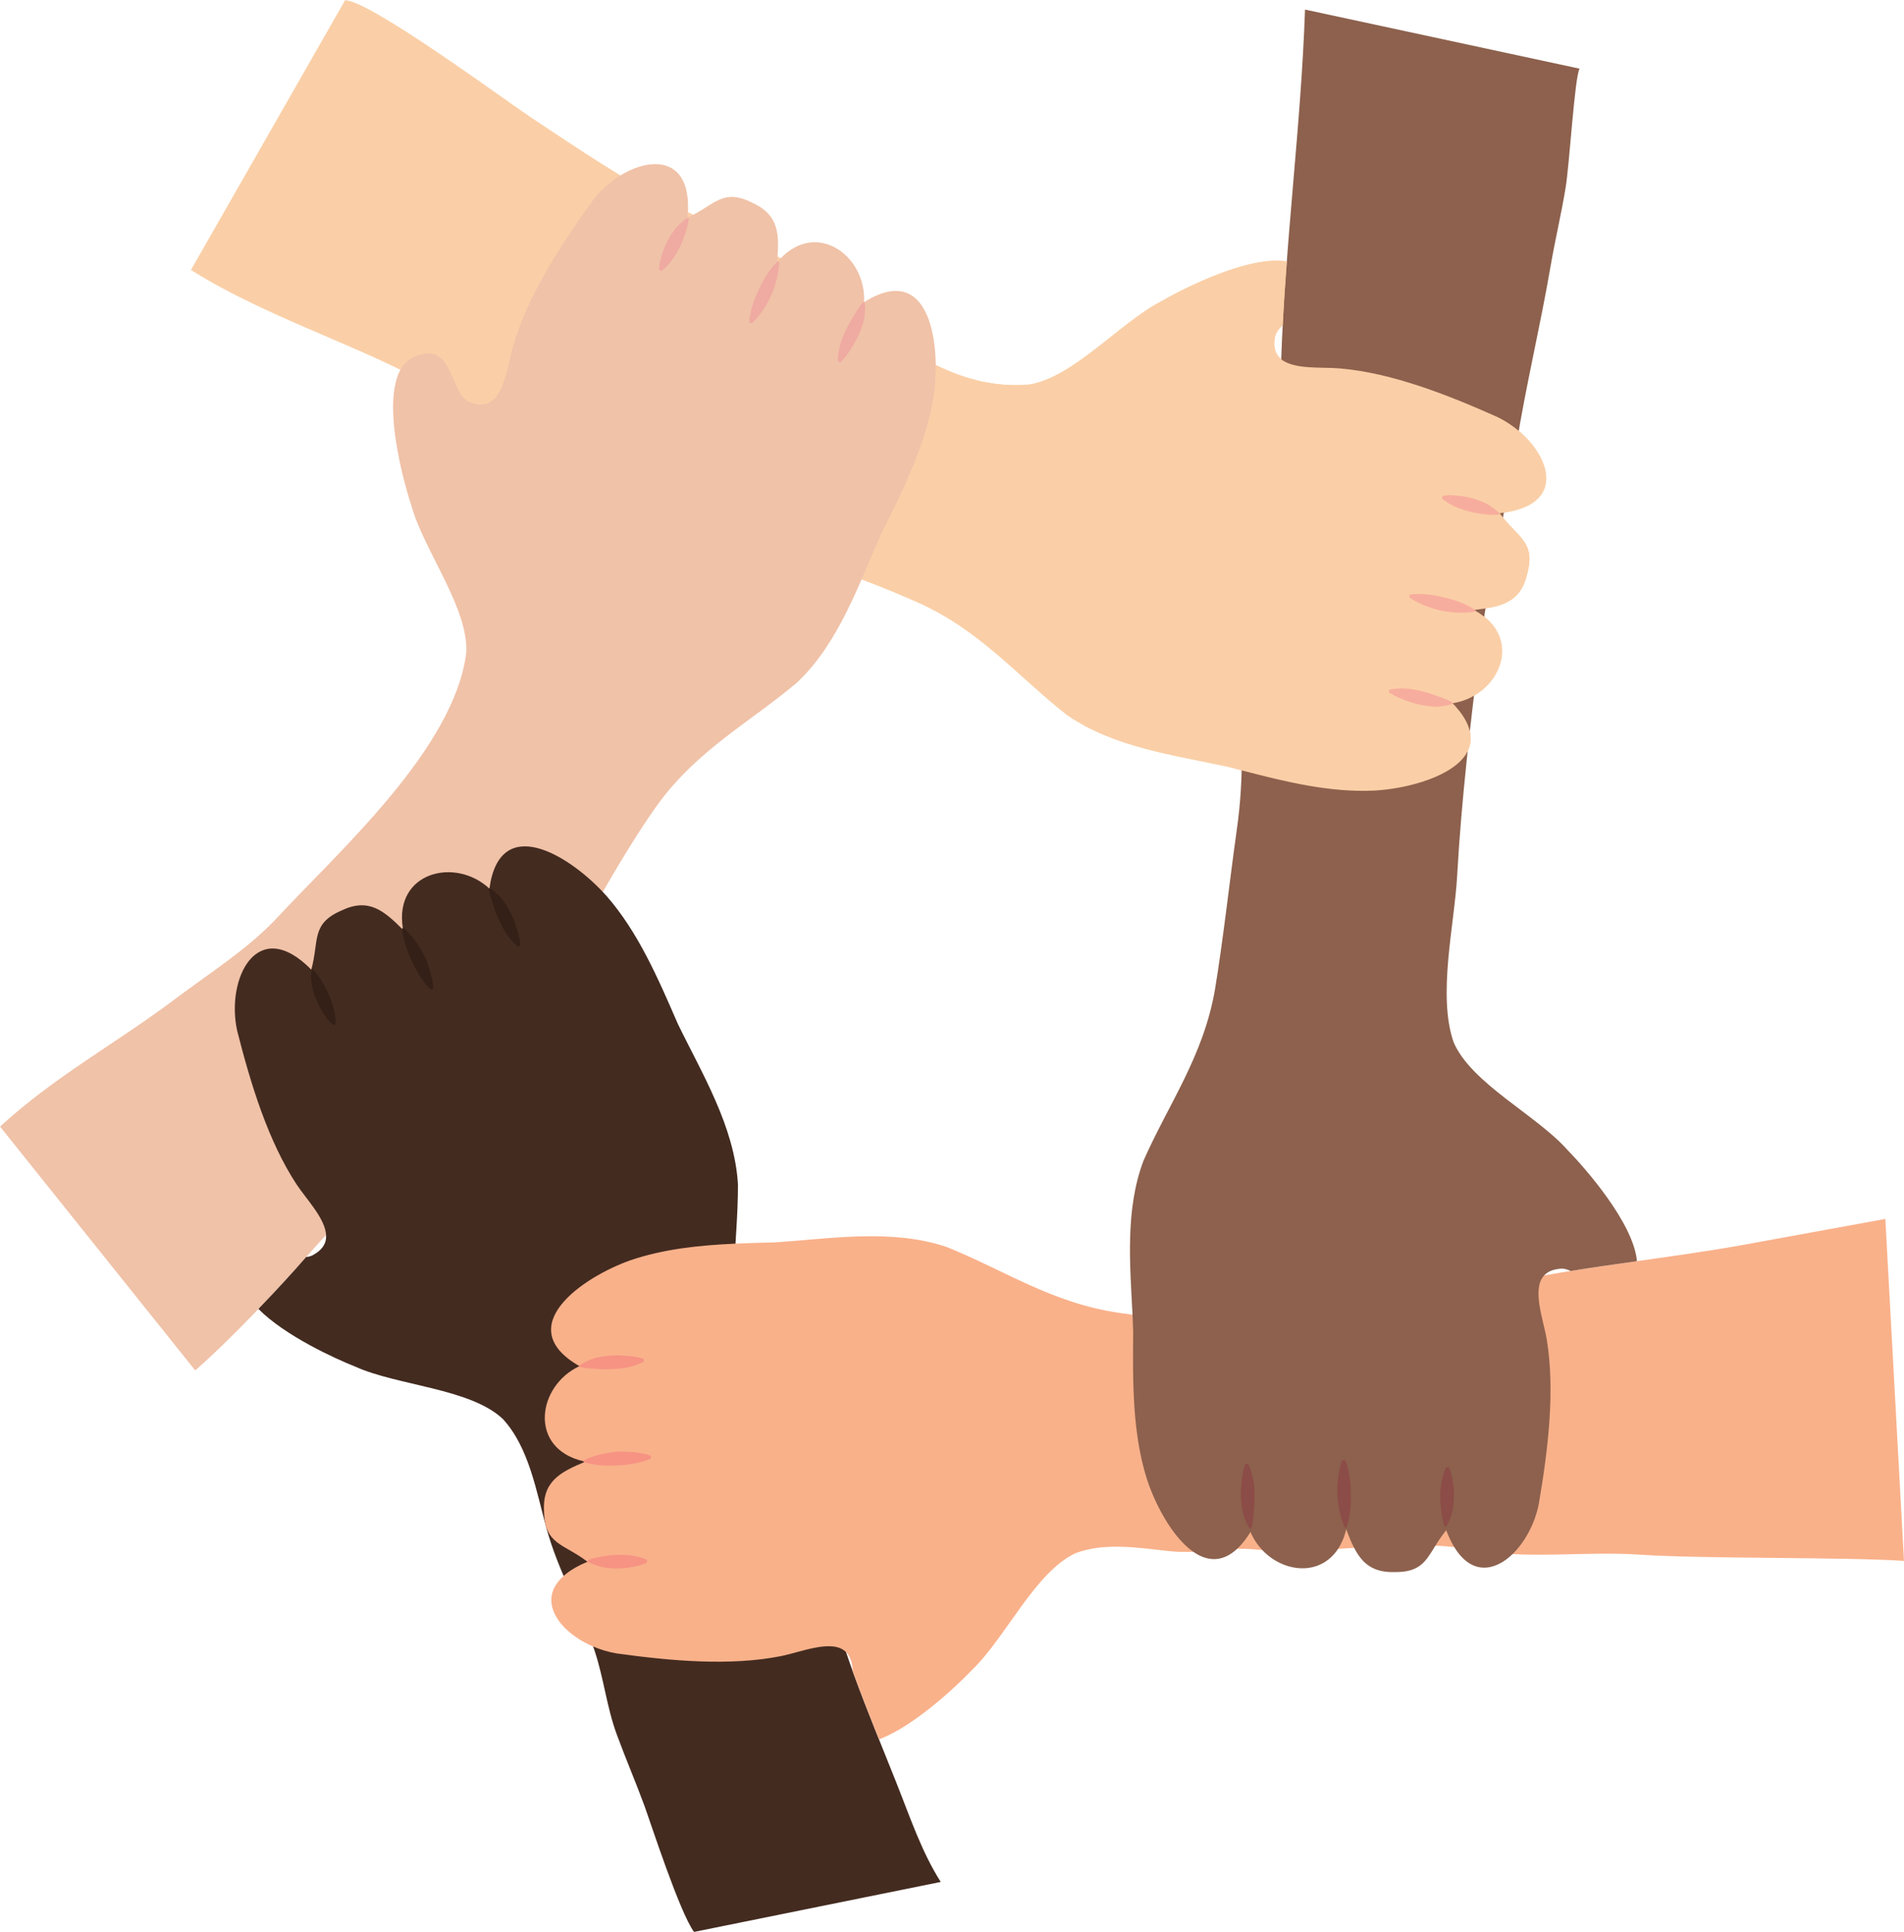
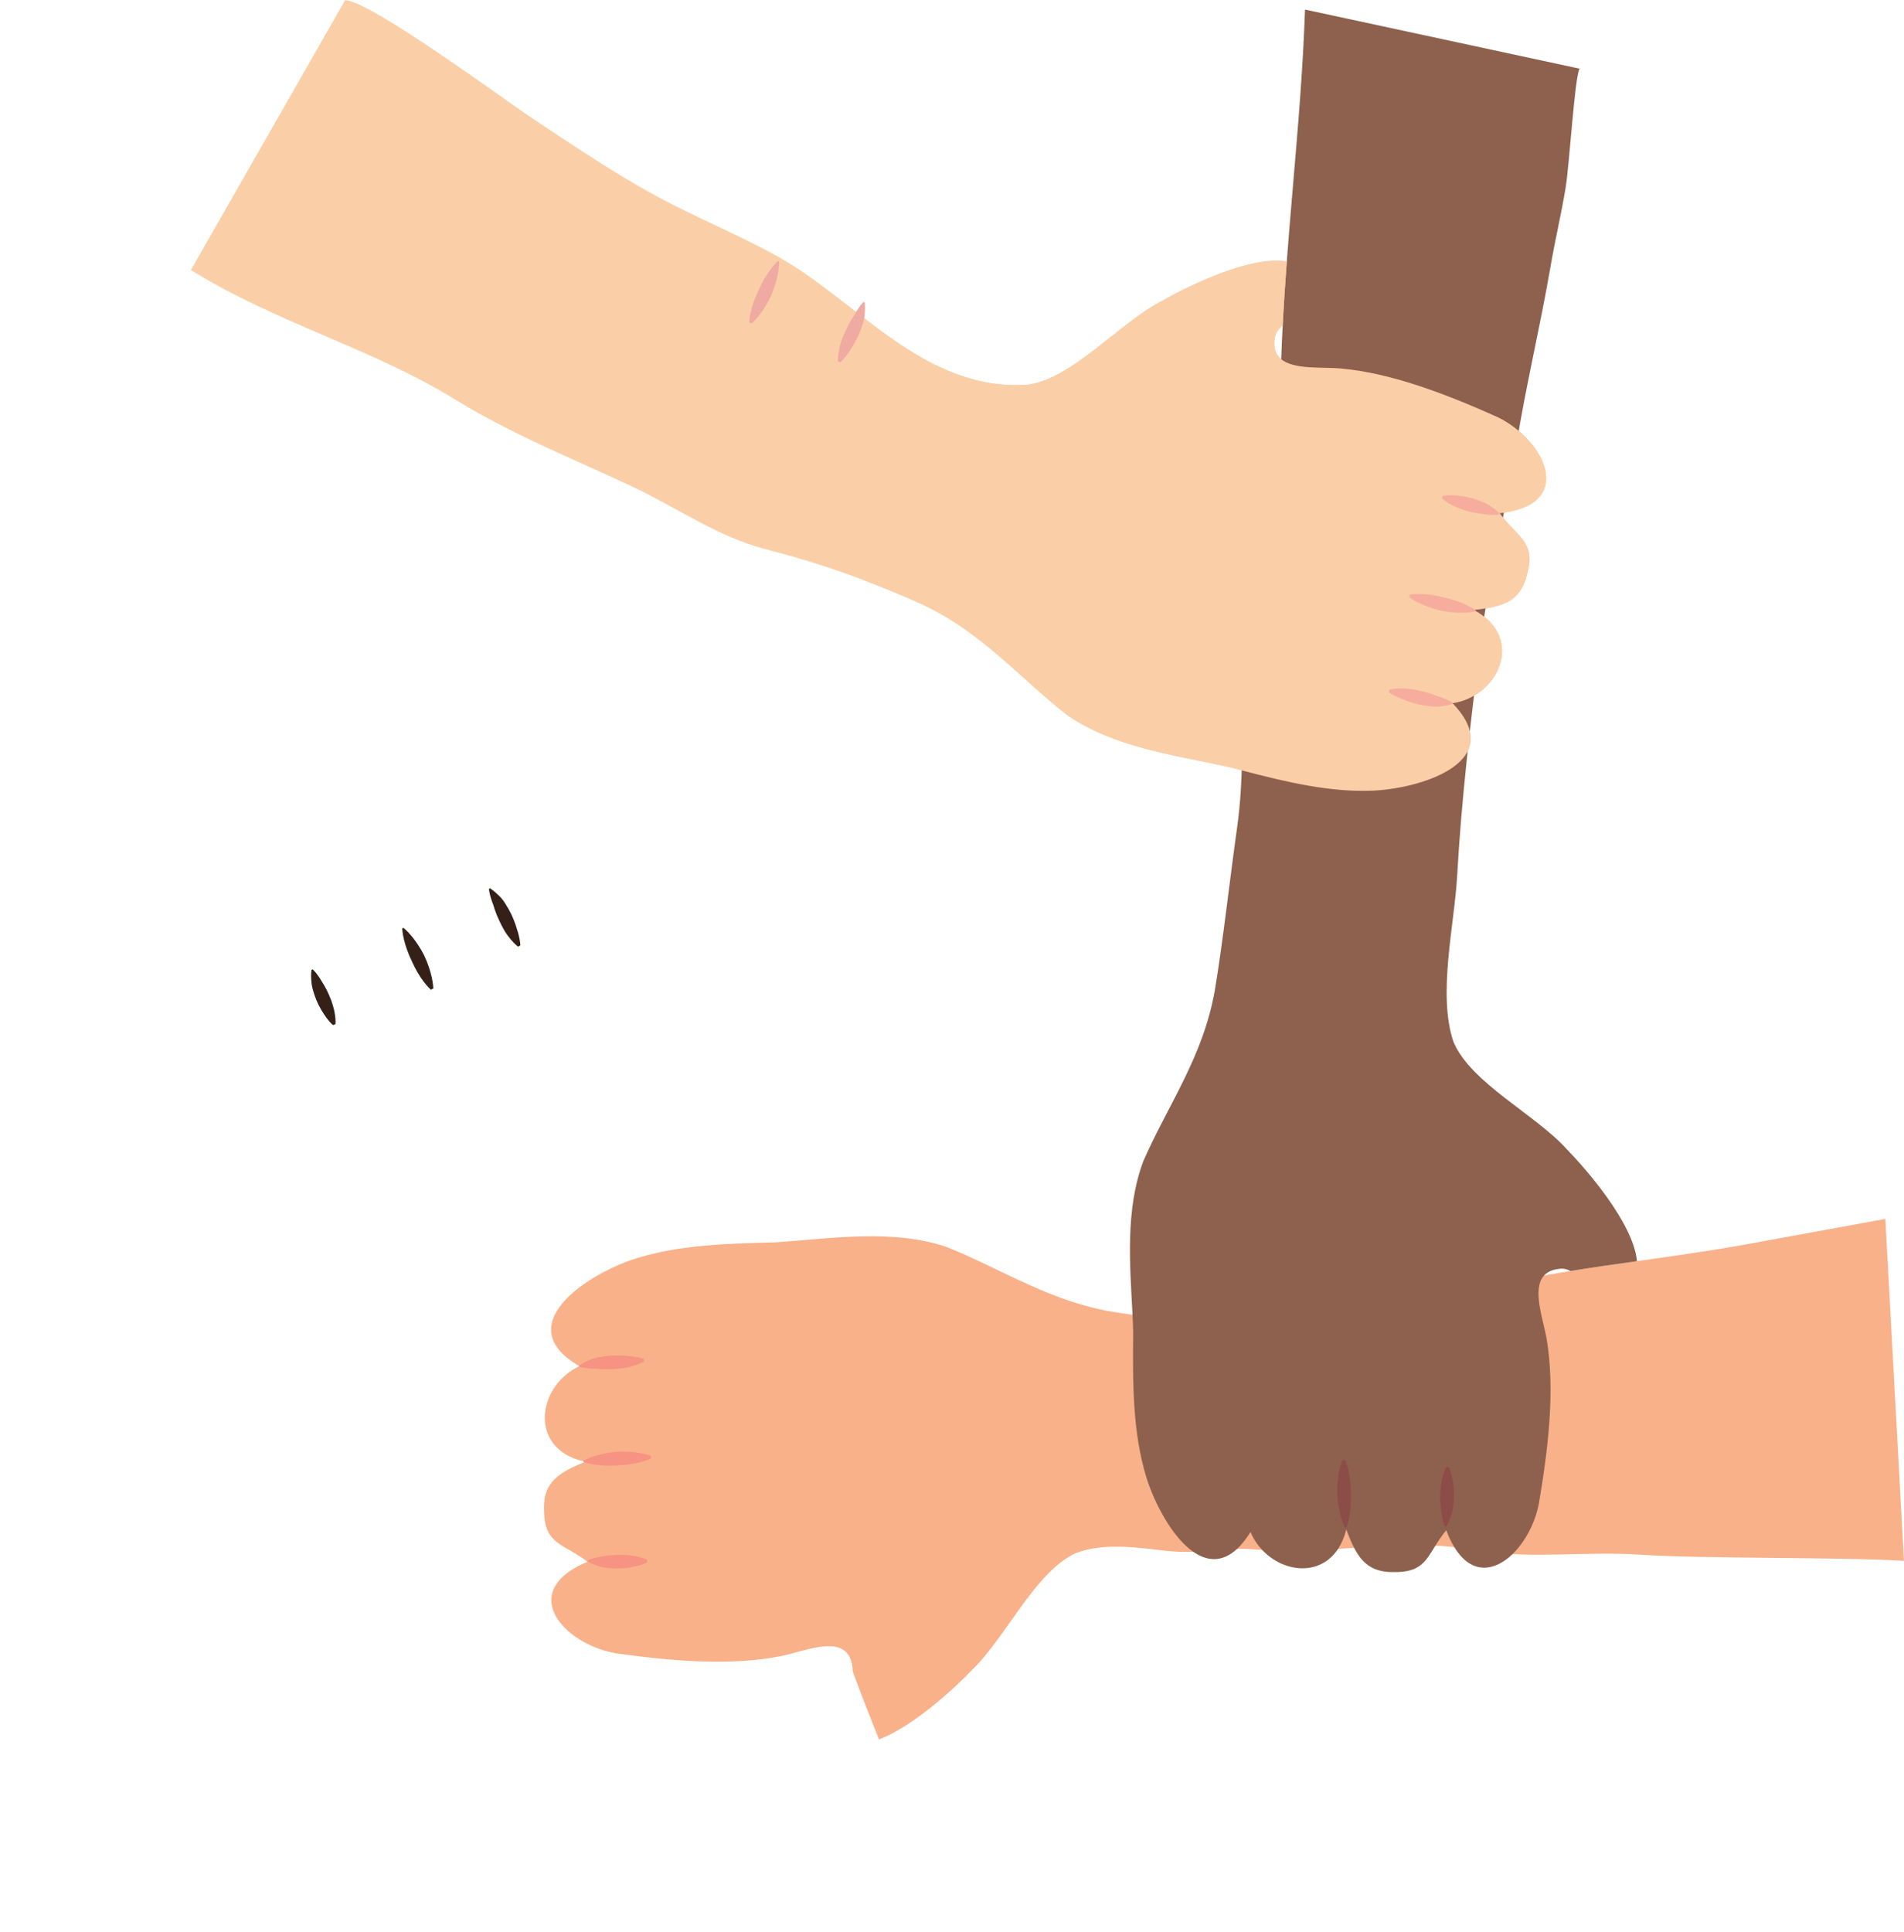
<svg xmlns="http://www.w3.org/2000/svg" height="1414.8" preserveAspectRatio="xMidYMid meet" version="1.0" viewBox="363.3 353.2 1394.7 1414.8" width="1394.7" zoomAndPan="magnify">
  <g>
    <g>
      <path d="M 503.148 550.91 C 565.266 589.641 635.27 607.934 696.965 645.918 C 737.836 671.094 782.773 689.051 826.121 709.355 C 859.395 724.949 888.605 746.262 924.637 755.496 C 964.18 765.621 998.879 778.07 1036.434 794.66 C 1081.586 815.098 1108.969 848.496 1144.52 876.473 C 1179.309 900.891 1225.07 906.305 1264.062 914.977 C 1299.48 924.375 1334.914 933.793 1369.898 932.133 C 1406.676 930.113 1467.629 910.059 1427.336 868.172 C 1461.598 862.953 1480.598 819.957 1442.965 799.859 C 1462.941 797.57 1477.203 794.629 1482.062 773.164 C 1488.348 749.551 1474.75 746.785 1461.781 729.008 C 1518.168 722.922 1495.355 675.562 1460.238 658.656 C 1423.332 642.109 1382.887 626.309 1344.984 622.988 C 1326.059 621.328 1291.797 626.547 1297.332 599.375 C 1301.523 583.629 1339.707 579.438 1321.316 553.48 C 1302.922 527.535 1233.859 562.281 1213.938 573.84 C 1183.703 589.398 1149.305 629.984 1116.844 634.848 C 1040.504 640.926 990.188 572.07 931.277 540.059 C 907.16 526.949 882.16 516.184 857.625 503.855 C 820.93 485.43 785.832 461.488 751.812 438.906 C 734.496 427.414 633.777 353.156 616.066 353.395 L 503.148 550.91" fill="#facfa7" />
    </g>
    <g>
      <path d="M 1461.262 730.02 C 1461.262 730.02 1458.211 730.488 1454.02 730.121 C 1452.969 730.051 1451.828 729.961 1450.66 729.75 C 1449.48 729.531 1448.262 729.539 1447.031 729.32 C 1444.551 728.98 1441.988 728.449 1439.469 727.781 C 1434.211 726.461 1429.148 724.488 1425.441 722.32 C 1421.73 720.262 1419.531 718.191 1419.531 718.191 L 1420.121 716.281 C 1420.121 716.289 1423.141 715.699 1427.262 715.871 C 1431.34 716.02 1436.82 716.648 1442.051 718.141 C 1444.75 718.949 1447.398 719.91 1449.82 720.949 C 1452.27 721.988 1454.309 723.238 1456.039 724.461 C 1459.52 726.809 1461.59 729.078 1461.59 729.078 L 1461.262 730.02" fill="#231f20" />
    </g>
    <g>
      <path d="M 1443.922 800.988 C 1443.922 800.988 1440.609 801.789 1435.859 801.891 C 1431.102 802.051 1424.879 801.621 1418.809 800.391 C 1412.75 798.988 1406.84 796.809 1402.539 794.699 C 1398.211 792.648 1395.512 790.551 1395.512 790.551 L 1395.949 788.602 C 1395.949 788.602 1399.27 787.98 1403.949 788.148 C 1408.66 788.262 1414.77 789.039 1420.73 790.602 C 1426.781 791.898 1432.68 793.949 1437.012 795.988 C 1441.359 797.961 1444.109 800.02 1444.109 800.012 L 1443.922 800.988" fill="#231f20" />
    </g>
    <g>
      <path d="M 1427.281 868.68 C 1427.281 868.68 1424.18 869.789 1419.648 870.34 C 1417.391 870.699 1414.789 870.871 1411.852 870.52 C 1408.961 870.25 1405.828 869.77 1402.801 869.141 C 1399.93 868.461 1397.102 867.629 1394.48 866.691 C 1393.172 866.27 1391.91 865.648 1390.75 865.262 C 1389.57 864.859 1388.48 864.371 1387.461 863.91 C 1383.398 862.141 1380.699 860.191 1380.699 860.191 L 1381 858.219 C 1381 858.219 1384.109 857.41 1388.77 857.34 C 1391.102 857.25 1393.852 857.352 1396.59 857.75 C 1399.359 858.141 1402.289 858.719 1405.172 859.449 C 1407.922 860.102 1410.59 860.871 1413.121 861.789 C 1414.398 862.199 1415.559 862.828 1416.809 863.191 C 1418.051 863.531 1419.211 863.961 1420.289 864.359 C 1424.59 865.91 1427.379 867.691 1427.379 867.68 L 1427.281 868.68" fill="#231f20" />
    </g>
    <g>
-       <path d="M 363.332 1178.203 C 403.367 1141.402 448.277 1117.324 491.742 1084.641 C 516.207 1066.234 545.348 1047.797 566.188 1025.352 C 611.43 976.633 696.051 901.492 704.832 831.258 C 706.656 798.48 673.871 756.59 664.758 723.812 C 657.465 701.949 637.438 627.293 666.582 614.535 C 695.723 601.793 692.074 640.027 706.656 647.312 C 732.152 658.25 733.973 623.645 739.438 605.43 C 750.352 569.004 774.023 532.578 797.699 499.793 C 821.391 468.836 872.383 456.09 866.91 512.547 C 886.941 503.441 892.406 490.688 914.281 501.621 C 934.305 510.73 934.305 525.305 932.484 545.336 C 959.801 512.547 998.031 539.867 996.23 574.461 C 1045.395 543.504 1052.68 607.25 1047.223 643.676 C 1041.754 678.281 1025.363 711.066 1008.965 743.844 C 992.586 780.27 978.004 823.973 947.043 853.117 C 912.438 882.258 874.207 902.289 845.039 942.371 C 805.738 997.391 779.098 1060.02 738.062 1113.453 C 693.242 1171.844 635.641 1218.664 587.363 1273.953 C 566.402 1297.973 530.414 1335.852 506.297 1356.742 L 363.332 1178.203" fill="#f0c2a8" />
-     </g>
+       </g>
    <g>
-       <path d="M 867.793 513.25 C 867.793 513.25 867.633 516.328 866.43 520.359 C 866.145 521.379 865.824 522.469 865.391 523.57 C 864.938 524.691 864.695 525.891 864.234 527.051 C 863.398 529.398 862.359 531.809 861.191 534.141 C 858.836 539.02 855.887 543.578 853 546.781 C 850.238 549.988 847.762 551.73 847.762 551.73 L 846.02 550.762 C 846.02 550.762 846.055 547.68 847.062 543.691 C 848.039 539.719 849.758 534.48 852.273 529.66 C 853.613 527.191 855.086 524.781 856.602 522.621 C 858.105 520.43 859.742 518.691 861.293 517.238 C 864.293 514.309 866.941 512.738 866.934 512.738 L 867.793 513.25" fill="#efaaa1" />
-     </g>
+       </g>
    <g>
      <path d="M 934.012 544.789 C 934.012 544.789 934.129 548.199 933.258 552.871 C 932.445 557.559 930.758 563.57 928.324 569.262 C 925.723 574.91 922.398 580.262 919.457 584.051 C 916.566 587.871 913.965 590.09 913.965 590.09 L 912.148 589.262 C 912.152 589.27 912.215 585.898 913.332 581.34 C 914.387 576.75 916.395 570.922 919.125 565.398 C 921.629 559.738 924.84 554.371 927.715 550.539 C 930.523 546.691 933.098 544.41 933.098 544.41 L 934.012 544.789" fill="#efaaa1" />
    </g>
    <g>
      <path d="M 996.707 574.609 C 996.707 574.609 997.172 577.871 996.789 582.422 C 996.68 584.711 996.316 587.289 995.387 590.09 C 994.527 592.871 993.434 595.84 992.195 598.68 C 990.941 601.352 989.555 603.961 988.109 606.34 C 987.426 607.531 986.562 608.641 985.945 609.699 C 985.312 610.77 984.613 611.738 983.957 612.641 C 981.398 616.262 978.941 618.512 978.941 618.512 L 977.074 617.828 C 977.074 617.828 976.91 614.609 977.793 610.031 C 978.18 607.73 978.836 605.059 979.781 602.449 C 980.723 599.809 981.887 597.07 983.188 594.391 C 984.387 591.84 985.684 589.379 987.09 587.078 C 987.754 585.91 988.602 584.898 989.215 583.762 C 989.801 582.609 990.449 581.551 991.066 580.578 C 993.453 576.68 995.762 574.309 995.762 574.309 L 996.707 574.609" fill="#efaaa1" />
    </g>
    <g>
-       <path d="M 1052.41 1731.32 L 871.684 1767.922 C 861.121 1753.66 839.836 1687.77 835.23 1675.211 C 828.852 1657.879 821.422 1640.57 815.137 1623.461 C 807.75 1603.52 805.574 1582.102 798.848 1562 C 788.586 1531.449 772.391 1504.141 763.727 1472.828 C 756.34 1446.328 750.988 1413.109 731.523 1392.191 C 707.594 1369.789 654.43 1367.98 623.469 1353.941 C 608.934 1348.199 572.105 1331.43 552.594 1311.711 C 565.613 1298.211 577.996 1284.719 587.344 1273.949 L 587.574 1273.68 C 589.047 1273.57 590.402 1273.238 591.711 1272.691 C 599.75 1268.648 602.531 1263.352 602.156 1257.621 C 601.551 1245.59 587.742 1231.34 580.637 1220.68 C 559.746 1188.879 547.031 1147.359 537.074 1108.18 C 528.551 1070.102 551.566 1022.84 591.336 1063.27 C 597.18 1042.07 590.941 1029.719 613.348 1020 C 633.191 1010.488 644.336 1019.828 658.547 1034.102 L 658.383 1032.84 C 651.887 991.859 696.73 980.551 721.801 1003.93 C 729.398 948.371 779.496 979.301 804.852 1006.34 C 805.836 1007.328 806.723 1008.309 807.59 1009.289 C 830.652 1035.68 845.23 1069.328 859.812 1102.941 C 877.242 1138.891 901.41 1178.121 903.859 1220.57 C 903.957 1265.82 894.727 1307.988 906.758 1356.07 C 915.664 1390.441 921.34 1426.93 940.293 1457.531 C 963.637 1495.34 973.688 1538.121 989.039 1580.141 C 998.641 1606.41 1009.371 1632.148 1019.629 1657.988 C 1029.91 1683.73 1038.281 1709.191 1052.41 1731.32" fill="#432b20" />
-     </g>
+       </g>
    <g>
      <path d="M 592.418 1063.078 C 592.418 1063.078 594.676 1065.18 596.992 1068.691 C 597.582 1069.57 598.223 1070.512 598.785 1071.559 C 599.348 1072.621 600.105 1073.57 600.707 1074.672 C 601.973 1076.828 603.148 1079.172 604.184 1081.559 C 606.41 1086.5 608.016 1091.691 608.613 1095.949 C 609.305 1100.129 609.047 1103.148 609.047 1103.148 L 607.188 1103.859 C 607.188 1103.859 604.852 1101.859 602.43 1098.531 C 600.016 1095.219 597.102 1090.539 595.023 1085.52 C 593.988 1082.898 593.086 1080.23 592.406 1077.68 C 591.691 1075.109 591.41 1072.738 591.297 1070.621 C 590.977 1066.441 591.473 1063.398 591.473 1063.398 L 592.418 1063.078" fill="#342017" />
    </g>
    <g>
      <path d="M 658.824 1032.621 C 658.824 1032.621 661.508 1034.719 664.531 1038.391 C 667.609 1042.02 671.137 1047.172 673.938 1052.691 C 676.602 1058.309 678.562 1064.301 679.578 1068.988 C 680.656 1073.648 680.688 1077.07 680.688 1077.07 L 678.883 1077.93 C 678.883 1077.93 676.344 1075.719 673.562 1071.941 C 670.727 1068.18 667.547 1062.898 665.07 1057.262 C 662.336 1051.711 660.281 1045.809 659.191 1041.148 C 658.039 1036.512 657.938 1033.078 657.938 1033.078 L 658.824 1032.621" fill="#342017" />
    </g>
    <g>
      <path d="M 722.242 1003.672 C 722.242 1003.672 725.039 1005.41 728.277 1008.621 C 729.961 1010.172 731.711 1012.109 733.266 1014.621 C 734.844 1017.059 736.406 1019.809 737.797 1022.578 C 739.031 1025.25 740.145 1027.988 741.039 1030.621 C 741.52 1031.922 741.816 1033.289 742.23 1034.441 C 742.645 1035.621 742.941 1036.77 743.215 1037.859 C 744.344 1042.141 744.488 1045.461 744.488 1045.461 L 742.766 1046.461 C 742.766 1046.461 740.191 1044.52 737.25 1040.91 C 735.73 1039.129 734.102 1036.922 732.715 1034.52 C 731.297 1032.102 729.941 1029.449 728.723 1026.73 C 727.531 1024.172 726.477 1021.602 725.625 1019.051 C 725.152 1017.789 724.926 1016.488 724.438 1015.281 C 723.93 1014.102 723.547 1012.922 723.195 1011.82 C 721.738 1007.488 721.406 1004.199 721.406 1004.199 L 722.242 1003.672" fill="#342017" />
    </g>
    <g>
      <path d="M 1757.988 1496.223 C 1714.902 1493.32 1610.414 1494.801 1564.898 1491.68 C 1524.379 1488.902 1481.379 1495.449 1441.172 1487.969 C 1392.414 1478.902 1332.758 1492.441 1283.148 1487.859 C 1261.297 1485.84 1241.742 1491.352 1220.031 1489.109 C 1197.805 1486.762 1172.781 1482.391 1151.191 1490.59 C 1121.371 1504.352 1099.723 1552.98 1075.027 1576.359 C 1064 1587.949 1033.23 1617.012 1007.168 1626.961 C 1000.957 1611.441 994.836 1595.879 989.035 1580.141 C 988.594 1578.992 988.176 1577.789 987.773 1576.641 C 987.844 1576.152 987.844 1575.711 987.844 1575.219 C 987.332 1569.48 985.652 1565.602 983.031 1562.98 C 973.074 1553.152 950.246 1562.98 935.504 1565.93 C 898.184 1573.359 854.906 1569.531 814.852 1563.969 C 809.008 1562.98 803.219 1561.23 797.82 1558.941 C 772.836 1548.281 755.848 1525.23 776.176 1507.25 C 780.312 1503.48 786.062 1499.992 793.656 1496.871 C 776.227 1483.43 762.391 1484.633 761.809 1460.152 C 760.496 1438.191 773.328 1431.359 791.906 1423.602 L 790.715 1423.27 C 750.219 1413.98 756.664 1368.09 787.742 1353.609 C 737.316 1324.711 790.223 1288.383 824.973 1276.141 C 849.23 1267.832 875.398 1265.102 902.062 1263.902 C 911.781 1263.461 921.551 1263.191 931.344 1262.969 C 971.23 1260.34 1016.641 1252.75 1056.898 1266.41 C 1098.84 1283.293 1134.473 1307.719 1183.559 1314.652 C 1212.547 1318.48 1242.004 1325.152 1271.391 1323.84 C 1305.441 1322.312 1338.93 1307 1372.977 1302.199 C 1402.422 1297.992 1431.703 1300.34 1461.094 1293.84 C 1519.398 1280.84 1580.969 1275.43 1639.598 1264.941 C 1666.477 1260.133 1717.445 1250.621 1744.332 1245.812 L 1757.988 1496.223" fill="#f9b18a" />
    </g>
    <g>
      <path d="M 793.898 1495.77 C 793.898 1495.77 796.688 1494.469 800.812 1493.641 C 801.844 1493.422 802.965 1493.191 804.141 1493.059 C 805.332 1492.941 806.508 1492.59 807.75 1492.449 C 810.219 1492.09 812.824 1491.879 815.438 1491.82 C 820.844 1491.609 826.254 1492.07 830.43 1493.121 C 834.566 1494.059 837.258 1495.43 837.258 1495.43 L 837.219 1497.422 C 837.219 1497.422 834.488 1498.828 830.492 1499.82 C 826.527 1500.82 821.094 1501.75 815.66 1501.789 C 812.844 1501.77 810.027 1501.59 807.41 1501.27 C 804.766 1500.961 802.469 1500.328 800.461 1499.648 C 796.461 1498.371 793.84 1496.77 793.84 1496.77 L 793.898 1495.77" fill="#f69383" />
    </g>
    <g>
      <path d="M 790.648 1422.781 C 790.648 1422.781 793.602 1421.09 798.125 1419.66 C 802.652 1418.18 808.742 1416.84 814.91 1416.32 C 821.117 1415.969 827.402 1416.398 832.129 1417.219 C 836.848 1417.98 840.031 1419.238 840.031 1419.238 L 840.148 1421.23 C 840.148 1421.23 837.148 1422.75 832.598 1423.91 C 828.051 1425.121 821.965 1426.09 815.816 1426.262 C 809.648 1426.711 803.402 1426.391 798.676 1425.648 C 793.949 1424.98 790.734 1423.781 790.734 1423.781 L 790.648 1422.781" fill="#f69383" />
    </g>
    <g>
      <path d="M 787.656 1353.141 C 787.656 1353.141 790.316 1351.199 794.512 1349.41 C 796.586 1348.43 799.035 1347.539 801.949 1347.051 C 804.801 1346.5 807.934 1346.078 811.023 1345.84 C 813.969 1345.699 816.918 1345.691 819.695 1345.859 C 821.074 1345.898 822.457 1346.141 823.68 1346.191 C 824.93 1346.25 826.113 1346.41 827.215 1346.559 C 831.613 1347.129 834.738 1348.238 834.738 1348.238 L 835.023 1350.211 C 835.023 1350.211 832.25 1351.859 827.797 1353.238 C 825.586 1353.969 822.922 1354.648 820.176 1355.039 C 817.406 1355.441 814.438 1355.699 811.461 1355.809 C 808.645 1355.949 805.863 1355.961 803.18 1355.789 C 801.836 1355.75 800.539 1355.48 799.242 1355.469 C 797.957 1355.5 796.719 1355.41 795.574 1355.328 C 791.008 1355.051 787.832 1354.121 787.832 1354.121 L 787.656 1353.141" fill="#f69383" />
    </g>
    <g>
      <path d="M 1562.391 1276.742 C 1546.145 1279.031 1529.891 1281.332 1513.719 1283.953 C 1511.633 1282.863 1509.516 1282.203 1507.309 1282.203 C 1501.148 1282.531 1497.055 1284.332 1494.414 1287.184 C 1485.133 1297.121 1493.93 1319.684 1496.34 1334.273 C 1502.5 1371.801 1497.27 1414.914 1490.449 1454.742 C 1487.594 1468.953 1480.277 1482.504 1471.219 1491.301 C 1458.023 1504.031 1441.043 1506.594 1428.582 1486.113 C 1426.461 1482.66 1424.473 1478.57 1422.68 1473.762 C 1419.406 1477.75 1416.949 1481.57 1414.758 1485.062 C 1407.656 1496.492 1403.68 1504.57 1384.992 1504.41 C 1368.82 1504.902 1361.059 1497.91 1355.258 1486.711 C 1353.137 1482.711 1351.32 1478.133 1349.418 1473.164 C 1348.07 1478.781 1345.984 1483.543 1343.453 1487.422 C 1330.18 1507.582 1303.637 1504.902 1287.887 1488.23 C 1284.406 1484.523 1281.434 1480.102 1279.316 1475.074 C 1276.039 1480.312 1272.766 1484.41 1269.426 1487.473 C 1258.445 1497.641 1247.344 1496.492 1237.293 1489.492 C 1221.945 1478.781 1209.113 1454.312 1203.105 1435.352 C 1192.773 1401.863 1193.031 1365.203 1193.367 1328.531 C 1193.281 1324.383 1193.031 1320.234 1192.879 1315.973 C 1191.02 1279.254 1187.422 1238.883 1200.91 1203.203 C 1219.168 1161.781 1244.684 1126.984 1253.215 1078.191 C 1259.062 1043.172 1264.195 996.941 1269.145 961.707 C 1275.512 917.07 1270.895 897.504 1275.996 859.266 C 1280.363 826.754 1294.219 796.488 1297.441 764.031 C 1302.164 717.207 1300.09 665.578 1301.723 618.148 C 1304.715 529.812 1316.344 445.492 1319.242 360.215 L 1520.336 403.48 C 1516.66 410.367 1513.059 472.926 1510.098 490.855 C 1506.934 510.031 1502.402 529.031 1499.105 548.219 C 1491.582 592.09 1481.098 635.301 1474.086 678.969 C 1466.066 728.957 1453.332 778.016 1447.16 828.234 C 1440.438 883.141 1433.781 938.871 1430.711 994.102 C 1428.754 1030.289 1416.141 1081.574 1428.031 1116.273 C 1440.828 1146.484 1488.688 1169.652 1511.309 1195.113 C 1524.301 1208.395 1559.938 1248.875 1562.391 1276.742" fill="#8d614d" />
    </g>
    <g>
      <path d="M 1421.602 1471.02 C 1421.602 1471.02 1420.391 1468.191 1419.691 1464.039 C 1419.5 1463 1419.309 1461.871 1419.211 1460.699 C 1419.129 1459.5 1418.82 1458.309 1418.73 1457.07 C 1418.441 1454.578 1418.32 1451.969 1418.34 1449.359 C 1418.309 1443.941 1418.949 1438.539 1420.141 1434.41 C 1421.199 1430.301 1422.672 1427.66 1422.672 1427.66 L 1424.66 1427.762 C 1424.648 1427.762 1425.969 1430.531 1426.828 1434.57 C 1427.699 1438.559 1428.461 1444.02 1428.309 1449.461 C 1428.199 1452.27 1427.941 1455.078 1427.52 1457.68 C 1427.141 1460.32 1426.43 1462.602 1425.68 1464.578 C 1424.281 1468.539 1422.59 1471.109 1422.59 1471.109 L 1421.602 1471.02" fill="#8c4c47" />
    </g>
    <g>
      <path d="M 1348.531 1471.898 C 1348.531 1471.898 1346.93 1468.898 1345.648 1464.32 C 1344.32 1459.75 1343.18 1453.621 1342.859 1447.43 C 1342.711 1441.211 1343.352 1434.941 1344.328 1430.238 C 1345.238 1425.539 1346.602 1422.41 1346.602 1422.41 L 1348.602 1422.352 C 1348.602 1422.352 1350.02 1425.398 1351.02 1429.988 C 1352.09 1434.578 1352.852 1440.691 1352.828 1446.852 C 1353.07 1453.031 1352.551 1459.27 1351.66 1463.969 C 1350.828 1468.672 1349.52 1471.852 1349.52 1471.852 L 1348.531 1471.898" fill="#8c4c47" />
    </g>
    <g>
-       <path d="M 1278.82 1472.621 C 1278.82 1472.621 1276.969 1469.898 1275.32 1465.648 C 1274.41 1463.551 1273.602 1461.07 1273.199 1458.141 C 1272.738 1455.27 1272.43 1452.121 1272.289 1449.02 C 1272.238 1446.078 1272.328 1443.121 1272.59 1440.352 C 1272.68 1438.98 1272.961 1437.602 1273.051 1436.379 C 1273.148 1435.141 1273.352 1433.961 1273.551 1432.859 C 1274.262 1428.48 1275.48 1425.391 1275.469 1425.391 L 1277.461 1425.18 C 1277.461 1425.18 1279.012 1428.012 1280.238 1432.5 C 1280.898 1434.738 1281.48 1437.422 1281.781 1440.18 C 1282.09 1442.961 1282.25 1445.941 1282.262 1448.91 C 1282.309 1451.738 1282.23 1454.52 1281.969 1457.191 C 1281.898 1458.539 1281.578 1459.82 1281.531 1461.121 C 1281.512 1462.41 1281.391 1463.641 1281.262 1464.781 C 1280.84 1469.328 1279.809 1472.48 1279.809 1472.48 L 1278.82 1472.621" fill="#8c4c47" />
-     </g>
+       </g>
    <g>
      <path d="M 1464.93 728.57 C 1463.949 728.789 1462.898 728.898 1461.801 729 C 1462.641 730.102 1463.391 731.141 1464.211 732.121 C 1476.328 747.199 1487.969 751.02 1482.078 773.148 C 1477.922 791.449 1467.012 796.262 1451.488 798.719 C 1448.762 799.16 1445.91 799.539 1442.961 799.871 L 1443.988 800.52 L 1444.059 800.52 C 1446.449 801.828 1448.602 803.309 1450.488 804.789 C 1472.73 822.32 1464.27 850.461 1443.012 862.641 C 1438.359 865.379 1433.078 867.289 1427.328 868.172 C 1434.602 875.711 1438.59 882.539 1439.949 888.711 C 1441.211 894.059 1440.559 898.871 1438.43 903.191 C 1429.359 921.551 1394.34 930.828 1369.922 932.141 C 1337.828 933.672 1305.398 925.859 1272.859 917.34 C 1269.922 916.57 1267.02 915.762 1264.078 914.988 C 1225.059 906.301 1179.328 900.891 1144.531 876.469 C 1108.961 848.488 1081.602 815.109 1036.449 794.68 C 1022.199 788.34 1008.391 782.66 994.555 777.469 C 997.777 770.09 1000.84 762.77 1004.02 755.781 C 1013.012 737.801 1021.988 719.77 1029.18 701.52 L 1029.578 700.648 C 1037.602 682.02 1044.172 663.109 1047.23 643.66 C 1048.25 636.609 1048.859 628.578 1048.699 620.441 C 1069.398 630.711 1091.691 636.828 1116.84 634.859 C 1149.34 630.012 1183.719 589.41 1213.98 573.84 C 1230.031 564.5 1278.34 540.02 1305.93 544.719 C 1304.719 560.121 1303.691 575.691 1302.922 591.32 C 1300.262 593.719 1298.18 596.301 1297.359 599.352 C 1295.648 607.602 1297.68 612.91 1301.77 616.238 C 1311.172 624.051 1331.82 621.809 1345.012 623.012 C 1382.91 626.289 1423.328 642.129 1460.281 658.629 C 1465.859 661.359 1471.141 664.809 1475.84 668.789 C 1500.051 689.172 1508.789 722.398 1464.93 728.57" fill="#facfa7" />
    </g>
    <g>
      <path d="M 1461.262 730.02 C 1461.262 730.02 1458.211 730.488 1454.02 730.121 C 1452.969 730.051 1451.828 729.961 1450.66 729.75 C 1449.48 729.531 1448.262 729.539 1447.031 729.32 C 1444.551 728.98 1441.988 728.449 1439.469 727.781 C 1434.211 726.461 1429.148 724.488 1425.441 722.32 C 1421.73 720.262 1419.531 718.191 1419.531 718.191 L 1420.121 716.281 C 1420.121 716.289 1423.141 715.699 1427.262 715.871 C 1431.34 716.02 1436.82 716.648 1442.051 718.141 C 1444.75 718.949 1447.398 719.91 1449.82 720.949 C 1452.27 721.988 1454.309 723.238 1456.039 724.461 C 1459.52 726.809 1461.59 729.078 1461.59 729.078 L 1461.262 730.02" fill="#f7ad9d" />
    </g>
    <g>
      <path d="M 1443.922 800.988 C 1443.922 800.988 1440.609 801.789 1435.859 801.891 C 1431.102 802.051 1424.879 801.621 1418.809 800.391 C 1412.75 798.988 1406.84 796.809 1402.539 794.699 C 1398.211 792.648 1395.512 790.551 1395.512 790.551 L 1395.949 788.602 C 1395.949 788.602 1399.27 787.98 1403.949 788.148 C 1408.66 788.262 1414.77 789.039 1420.73 790.602 C 1426.781 791.898 1432.68 793.949 1437.012 795.988 C 1441.359 797.961 1444.109 800.02 1444.109 800.012 L 1443.922 800.988" fill="#f7ad9d" />
    </g>
    <g>
      <path d="M 1427.281 868.68 C 1427.281 868.68 1424.18 869.789 1419.648 870.34 C 1417.391 870.699 1414.789 870.871 1411.852 870.52 C 1408.961 870.25 1405.828 869.77 1402.801 869.141 C 1399.93 868.461 1397.102 867.629 1394.48 866.691 C 1393.172 866.27 1391.91 865.648 1390.75 865.262 C 1389.57 864.859 1388.48 864.371 1387.461 863.91 C 1383.398 862.141 1380.699 860.191 1380.699 860.191 L 1381 858.219 C 1381 858.219 1384.109 857.41 1388.77 857.34 C 1391.102 857.25 1393.852 857.352 1396.59 857.75 C 1399.359 858.141 1402.289 858.719 1405.172 859.449 C 1407.922 860.102 1410.59 860.871 1413.121 861.789 C 1414.398 862.199 1415.559 862.828 1416.809 863.191 C 1418.051 863.531 1419.211 863.961 1420.289 864.359 C 1424.59 865.91 1427.379 867.691 1427.379 867.68 L 1427.281 868.68" fill="#f7ad9d" />
    </g>
  </g>
</svg>